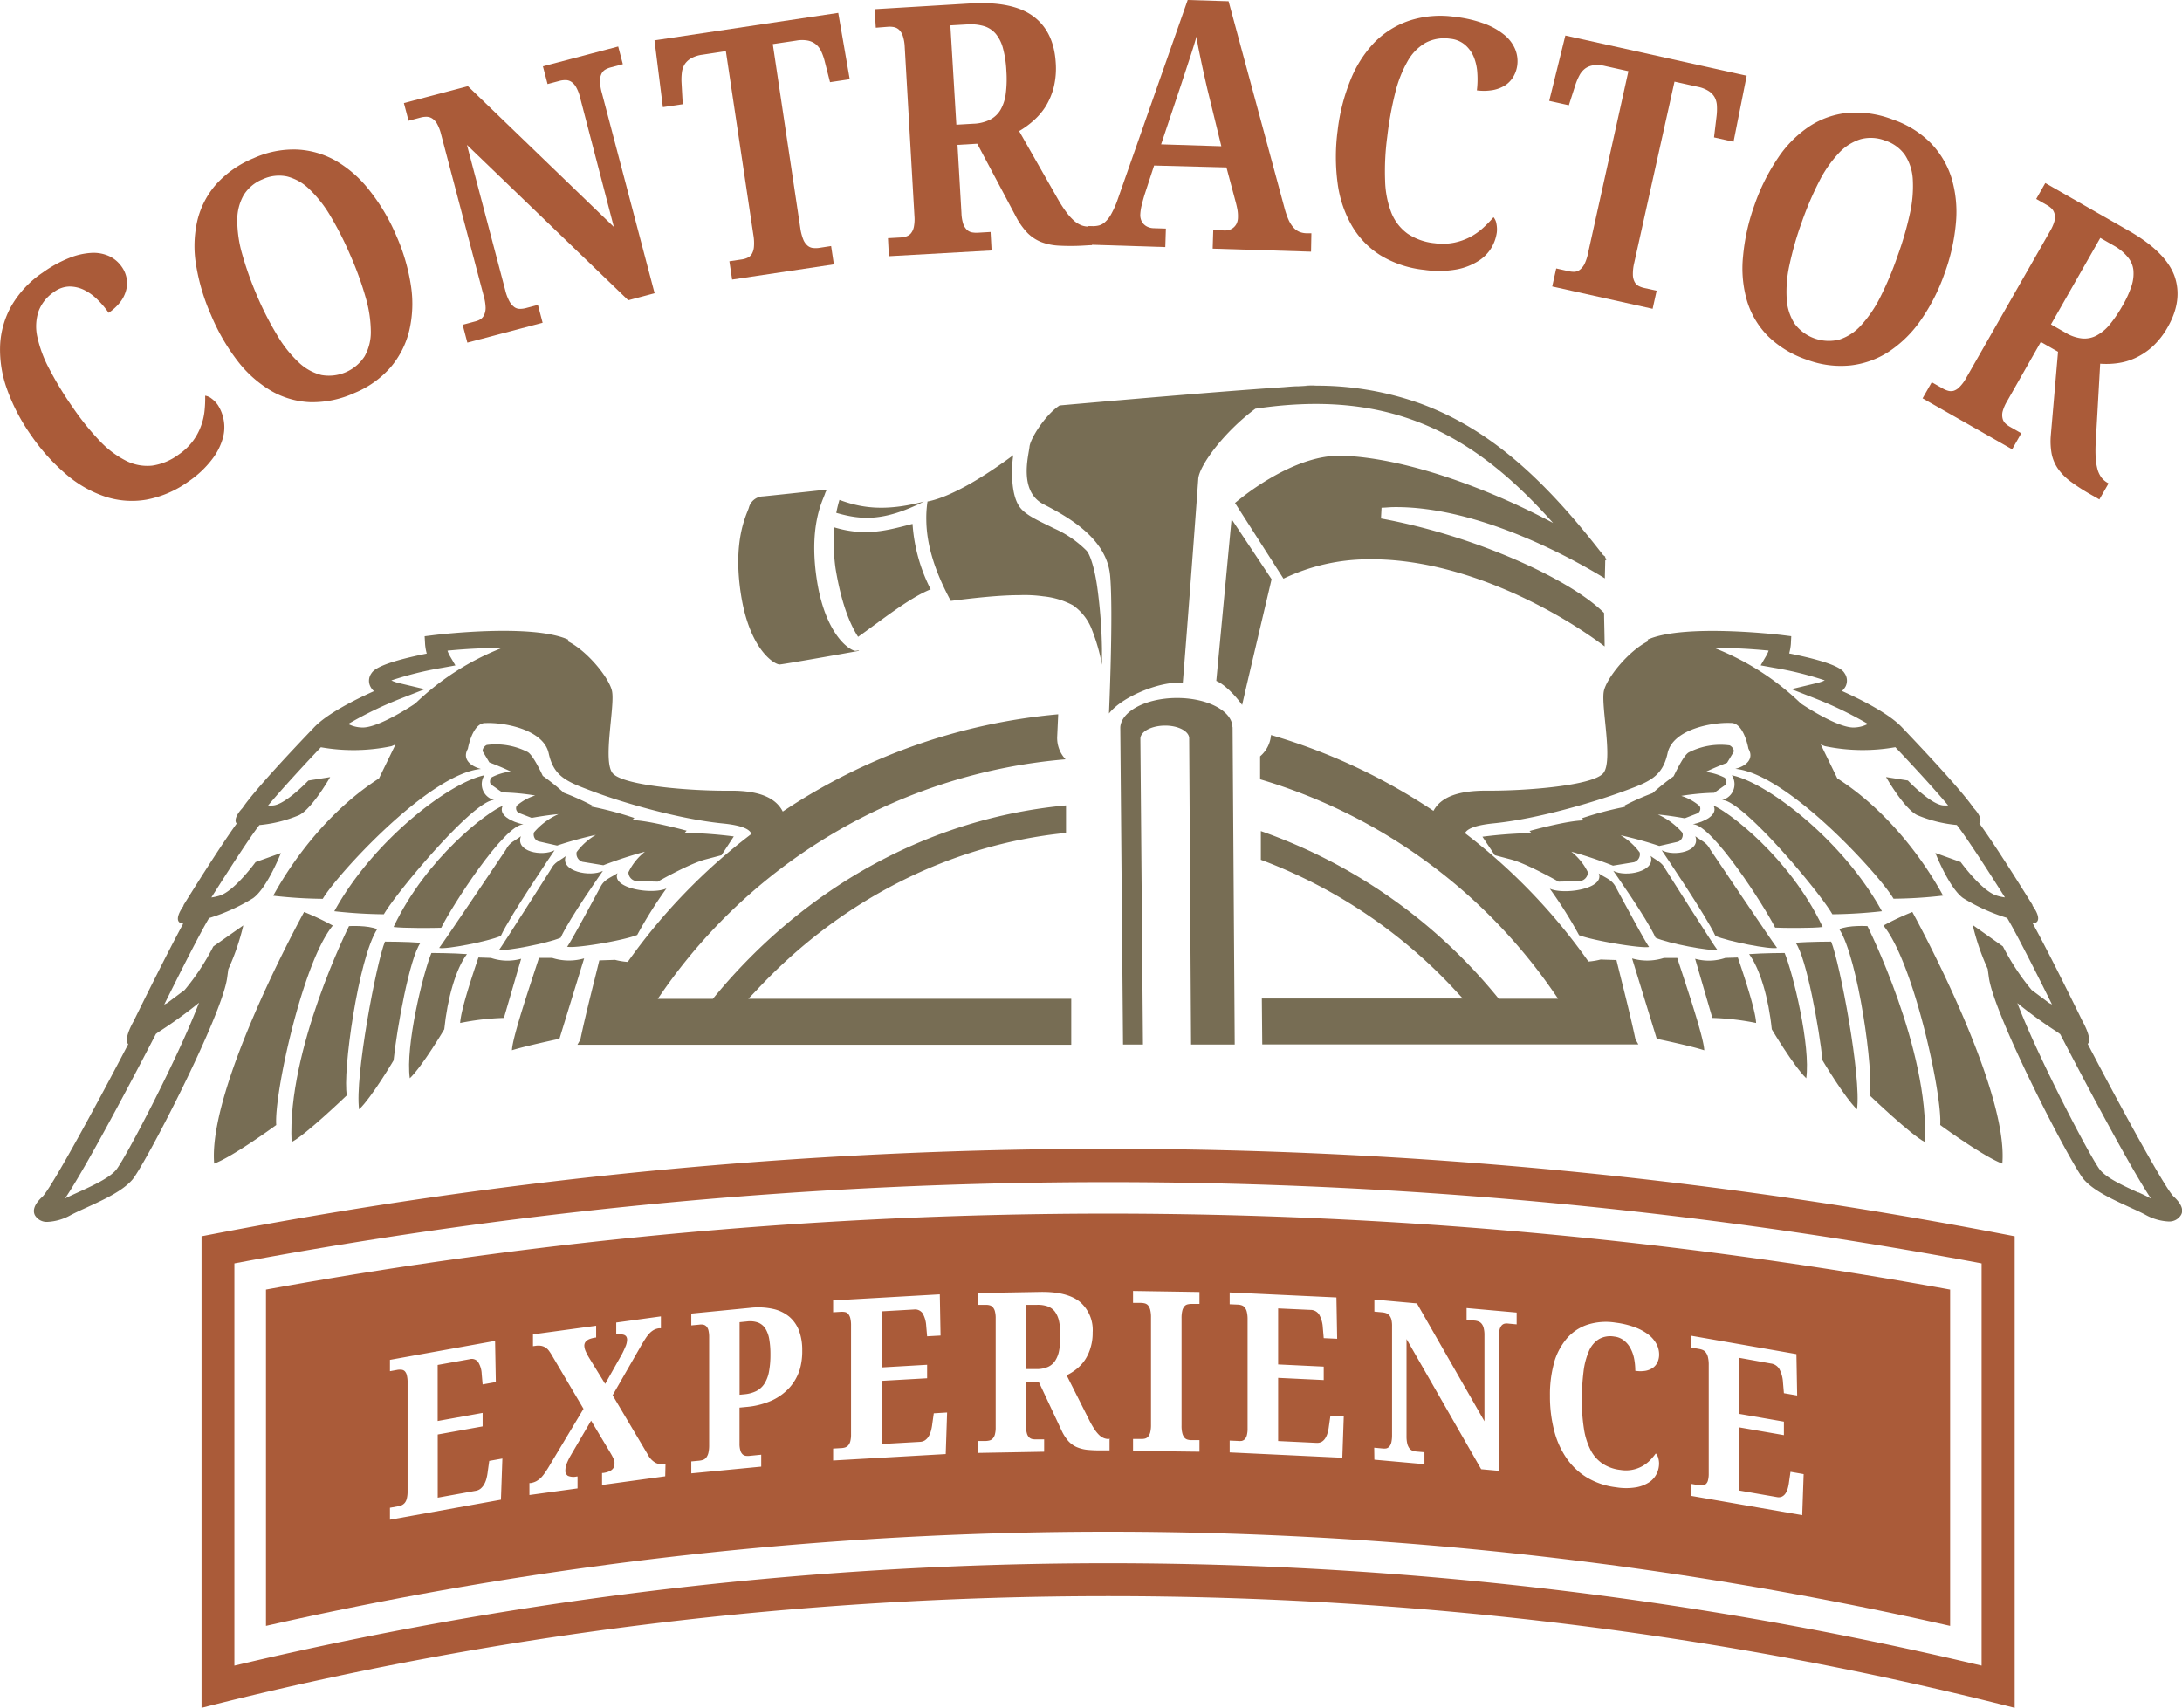
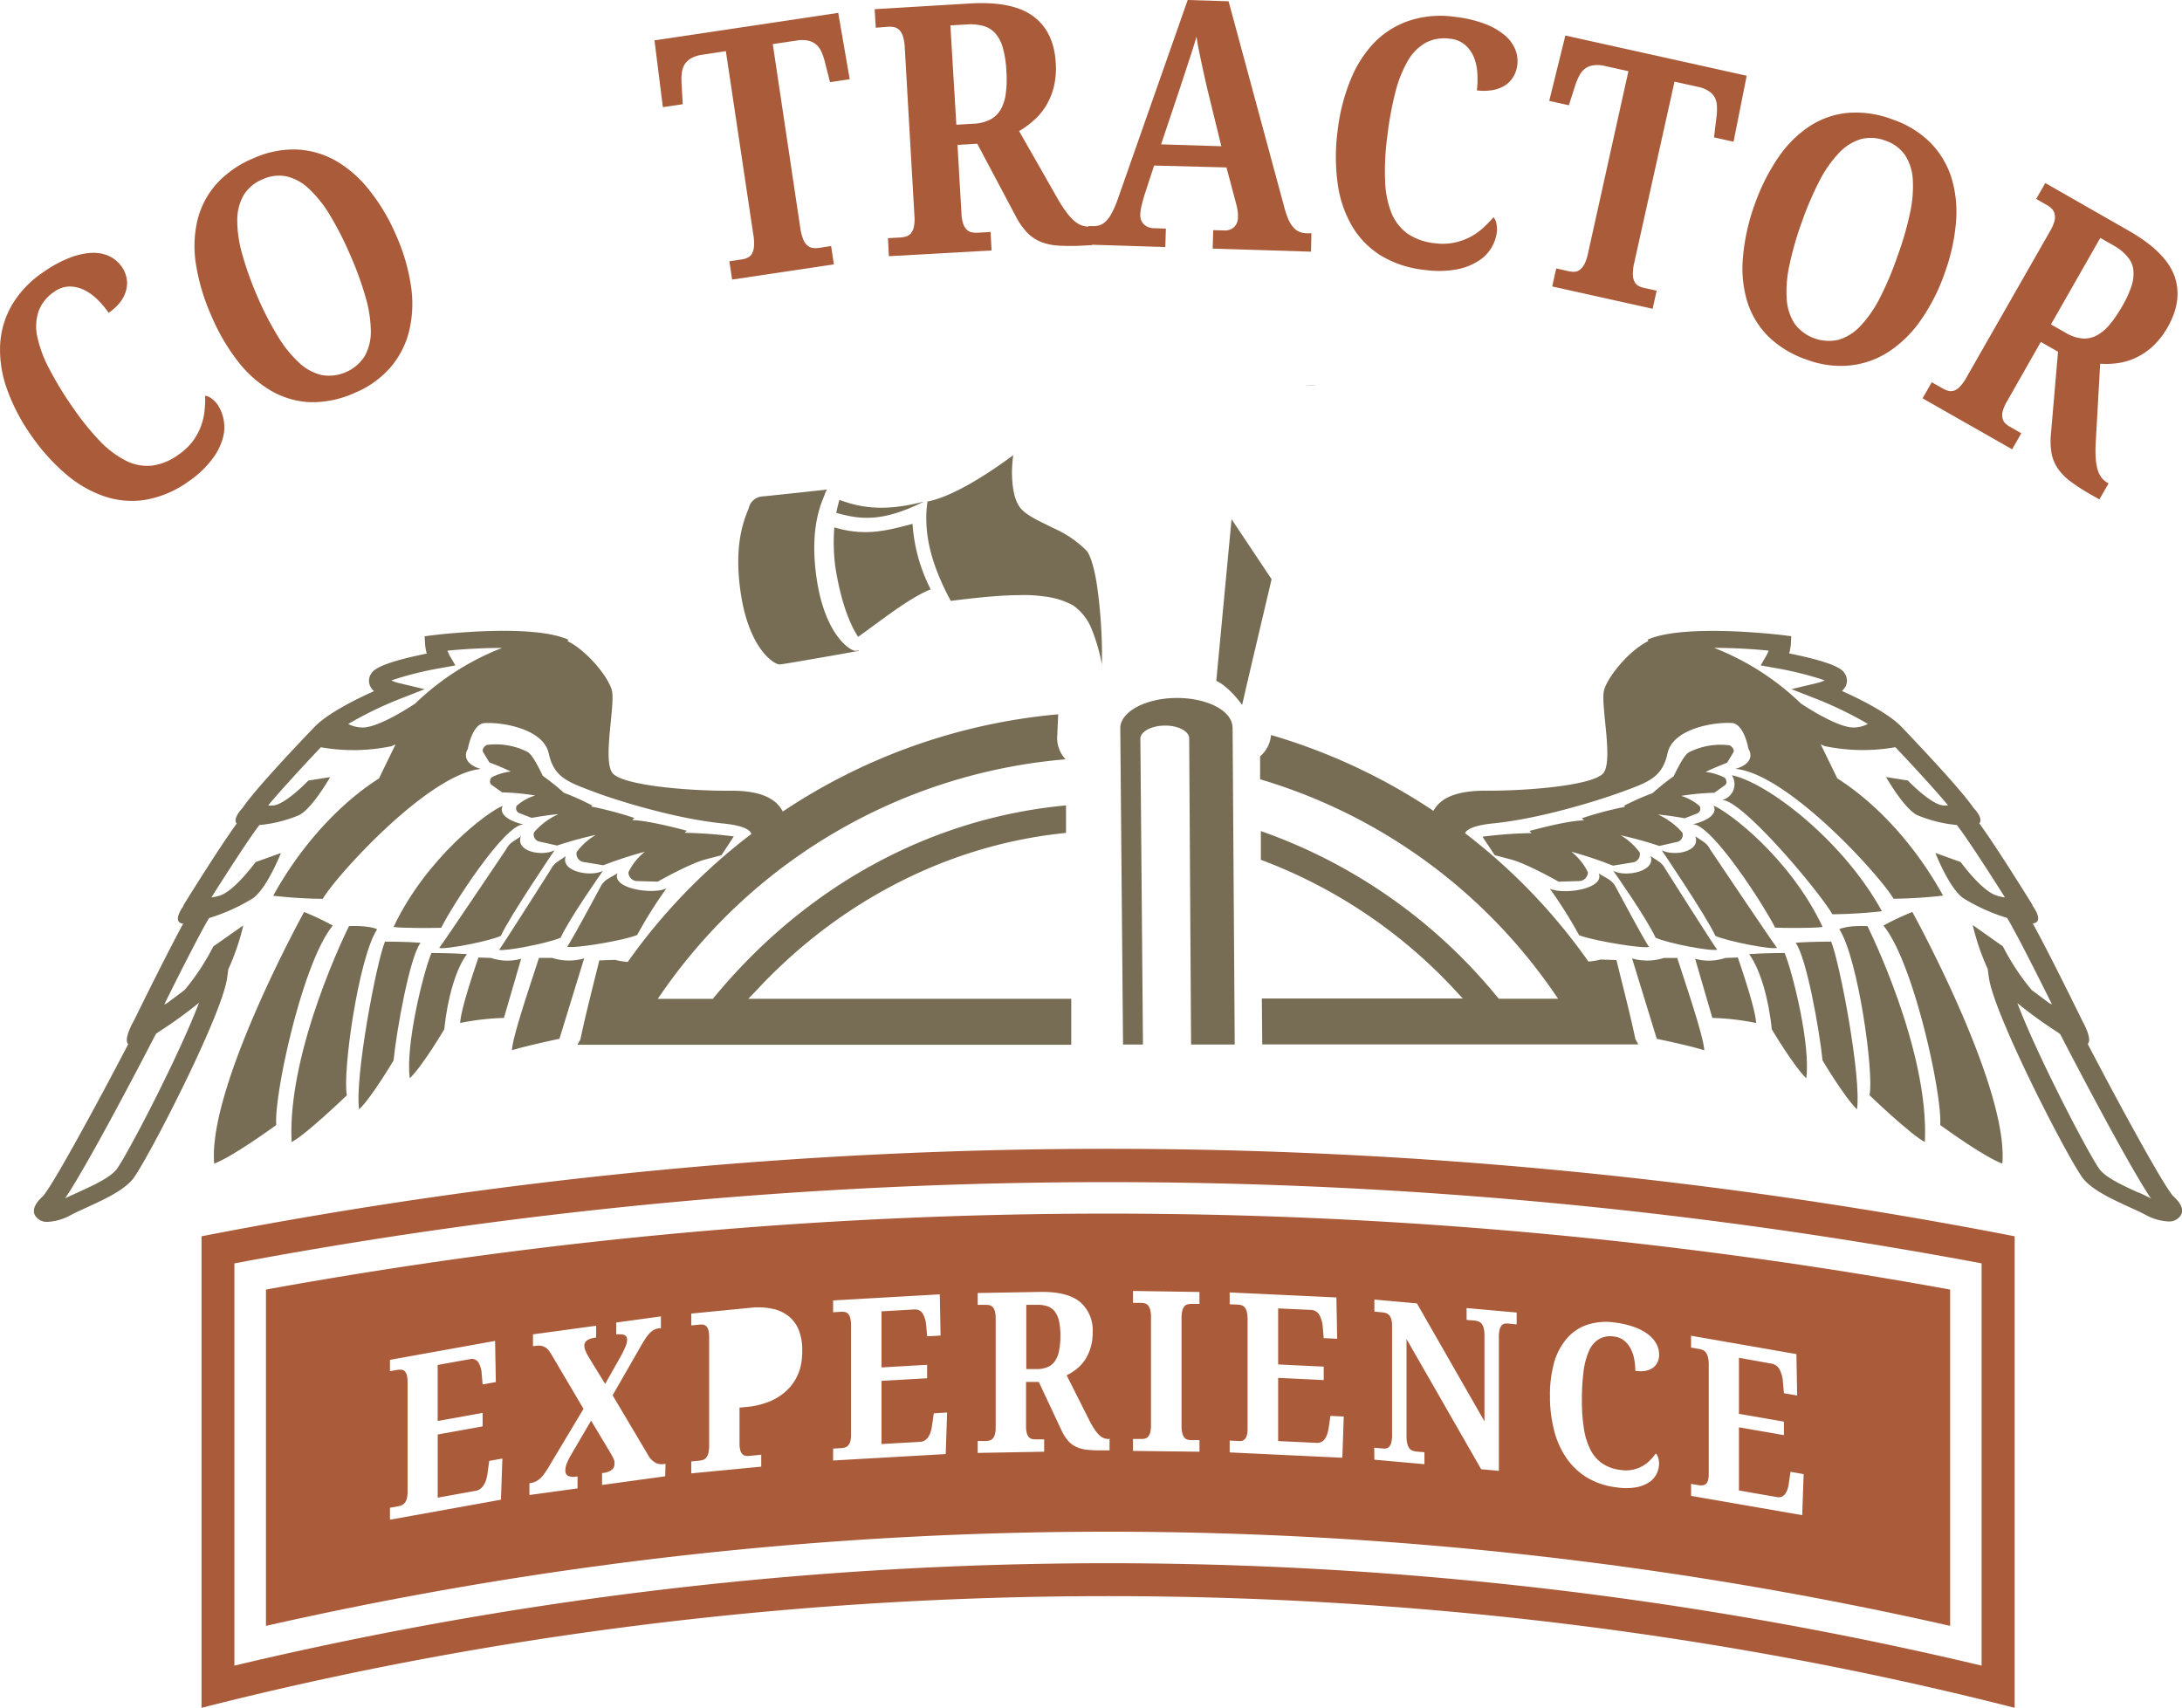
<svg xmlns="http://www.w3.org/2000/svg" id="Layer_1" data-name="Layer 1" viewBox="0 0 380 297.43">
  <defs>
    <style>.cls-1{fill:#aa5b39;}.cls-2{fill:#776d54;}</style>
  </defs>
  <title>ContractorExperience-logo</title>
  <path class="cls-1" d="M245.4,233.61a2.79,2.79,0,0,0-1.28-.93,5.17,5.17,0,0,0-1.9-.26l-1.81,0v11.19l1.88,0a4.77,4.77,0,0,0,1.94-.4,2.93,2.93,0,0,0,1.24-1.1,4.9,4.9,0,0,0,.67-1.8,13.3,13.3,0,0,0,.21-2.51,11.86,11.86,0,0,0-.23-2.51A4.49,4.49,0,0,0,245.4,233.61Z" transform="translate(-61.68 -5.17)" />
-   <path class="cls-1" d="M194.94,236.5a2.7,2.7,0,0,0-1.26-1,4.2,4.2,0,0,0-1.9-.19l-1.3.13v12.64l.81-.08a5.86,5.86,0,0,0,2.1-.56,3.69,3.69,0,0,0,1.41-1.28,5.9,5.9,0,0,0,.8-2.1,15.51,15.51,0,0,0,.25-3,14.91,14.91,0,0,0-.21-2.69A5.13,5.13,0,0,0,194.94,236.5Z" transform="translate(-61.68 -5.17)" />
  <path class="cls-1" d="M108,229.76v58.57a663.88,663.88,0,0,1,293.3,0V229.76A819.4,819.4,0,0,0,108,229.76Zm40.92,36.6-19.33,3.48v-2.08l1.38-.25a3.18,3.18,0,0,0,.66-.19,1.62,1.62,0,0,0,.54-.41,1.9,1.9,0,0,0,.36-.77,4.92,4.92,0,0,0,.13-1.26V246a5,5,0,0,0-.13-1.31,1.53,1.53,0,0,0-.35-.7.92.92,0,0,0-.53-.26,3.25,3.25,0,0,0-.68,0l-1.38.25V242l18.31-3.3.13,7.17-2.3.41-.16-1.82a4.27,4.27,0,0,0-.62-2.08,1.38,1.38,0,0,0-1.49-.49l-5.56,1v9.76l7.83-1.41v2.35L137.91,255v11l6.6-1.19a1.87,1.87,0,0,0,.86-.37,2.76,2.76,0,0,0,.61-.73,4.26,4.26,0,0,0,.41-1,8.68,8.68,0,0,0,.23-1.23l.26-1.88,2.29-.41Zm28.61-4.08-11,1.51v-2.08l.16,0c1.33-.19,2-.7,2-1.56a3,3,0,0,0,0-.43,1.8,1.8,0,0,0-.15-.47q-.12-.27-.33-.66c-.15-.26-.34-.59-.59-1l-3-5L161,258.77a10.7,10.7,0,0,0-.59,1.22,3.46,3.46,0,0,0-.27,1.28,1,1,0,0,0,.45.93,2.52,2.52,0,0,0,1.56.11h.11v2.08l-8.38,1.15v-2.08l.21,0a3.24,3.24,0,0,0,1-.33,4.11,4.11,0,0,0,.86-.66,8,8,0,0,0,.77-1c.25-.37.51-.78.77-1.24l5.81-9.7-5.48-9.28a9.25,9.25,0,0,0-.54-.83,2.3,2.3,0,0,0-.6-.57,2.38,2.38,0,0,0-.74-.29,3.14,3.14,0,0,0-1,0l-.44.06v-2.06l11-1.5v2.06h-.1a4.67,4.67,0,0,0-.94.22,1.84,1.84,0,0,0-.61.33,1.1,1.1,0,0,0-.32.41,1.2,1.2,0,0,0-.09.45,2.66,2.66,0,0,0,.25,1,10.66,10.66,0,0,0,.63,1.19l2.75,4.47L170,241c.2-.38.39-.8.59-1.27a3.18,3.18,0,0,0,.3-1.23,1,1,0,0,0-.14-.55.81.81,0,0,0-.4-.3,1.78,1.78,0,0,0-.59-.09,4.72,4.72,0,0,0-.73,0H169v-2.06l7.78-1.07v2.07l-.3,0a2.66,2.66,0,0,0-.88.26,3.24,3.24,0,0,0-.77.58,6.57,6.57,0,0,0-.77,1c-.26.39-.55.87-.88,1.45l-4.81,8.38,6.11,10.3a3.49,3.49,0,0,0,1.35,1.45,2.36,2.36,0,0,0,1.31.25l.44-.06Zm23.4-18.51a8.44,8.44,0,0,1-1.69,3,9.58,9.58,0,0,1-3.05,2.27,13.75,13.75,0,0,1-4.58,1.17l-1.14.11v6.25a4,4,0,0,0,.15,1.22,1.4,1.4,0,0,0,.39.67,1.07,1.07,0,0,0,.57.26,3,3,0,0,0,.67,0l2-.2v2.08l-12.18,1.17v-2.08l1.39-.13a3.35,3.35,0,0,0,.69-.15,1.24,1.24,0,0,0,.54-.41,2.21,2.21,0,0,0,.36-.8,5.86,5.86,0,0,0,.13-1.34V238.07a5,5,0,0,0-.13-1.24,1.51,1.51,0,0,0-.37-.68,1.07,1.07,0,0,0-.55-.28,2.11,2.11,0,0,0-.67,0l-1.39.13v-2.06l10.24-1a12.11,12.11,0,0,1,4,.19,6.67,6.67,0,0,1,2.84,1.37,6,6,0,0,1,1.69,2.44,9.66,9.66,0,0,1,.55,3.4A11.41,11.41,0,0,1,200.94,243.77Zm25.45,14.64-19.61,1.12v-2.08l1.4-.08a2.76,2.76,0,0,0,.67-.11,1.29,1.29,0,0,0,.55-.35,1.74,1.74,0,0,0,.37-.72,4.71,4.71,0,0,0,.13-1.24V236.07a5.26,5.26,0,0,0-.13-1.33,1.89,1.89,0,0,0-.36-.74,1,1,0,0,0-.54-.32,3,3,0,0,0-.69-.05l-1.4.08v-2.06l18.58-1.06.13,7.18-2.34.13-.16-1.84a4.87,4.87,0,0,0-.62-2.16,1.6,1.6,0,0,0-1.52-.67l-5.64.32v9.77l7.94-.46v2.35l-7.94.45v11l6.7-.38a1.72,1.72,0,0,0,.87-.27,2.27,2.27,0,0,0,.62-.65,4.11,4.11,0,0,0,.42-1,8.13,8.13,0,0,0,.23-1.21l.26-1.84,2.32-.14Zm129.8,5.19,1.39.24a2.54,2.54,0,0,0,.66,0,1,1,0,0,0,.54-.22,1.23,1.23,0,0,0,.36-.64,4.37,4.37,0,0,0,.13-1.21V242.93a5.63,5.63,0,0,0-.13-1.36,2.23,2.23,0,0,0-.35-.82,1.32,1.32,0,0,0-.53-.45,2.84,2.84,0,0,0-.68-.2l-1.39-.24V237.8L374.53,241l.13,7.21-2.31-.4-.16-1.87a5.6,5.6,0,0,0-.61-2.3,2,2,0,0,0-1.5-1l-5.56-1v9.76l7.83,1.36v2.35l-7.83-1.36v11l6.61,1.15a1.48,1.48,0,0,0,.85-.07,1.56,1.56,0,0,0,.61-.51,3,3,0,0,0,.42-.88,7.08,7.08,0,0,0,.23-1.15l.26-1.79,2.29.4-.25,7.15-19.35-3.36Zm-23.89-21a11.32,11.32,0,0,1,2.17-4.22,8.12,8.12,0,0,1,3.58-2.47,10.57,10.57,0,0,1,5-.39,15,15,0,0,1,3.34.8,9,9,0,0,1,2.36,1.27,5.19,5.19,0,0,1,1.41,1.63,3.85,3.85,0,0,1,.47,1.85,3.18,3.18,0,0,1-.26,1.3,2.46,2.46,0,0,1-.8,1,3.33,3.33,0,0,1-1.3.54,5.59,5.59,0,0,1-1.79,0,10.91,10.91,0,0,0-.18-2,6.4,6.4,0,0,0-.61-1.82,4.26,4.26,0,0,0-1.13-1.42,3.27,3.27,0,0,0-1.73-.72,4,4,0,0,0-2.66.43,4.46,4.46,0,0,0-1.75,2.06,12.67,12.67,0,0,0-.95,3.58,38.47,38.47,0,0,0-.29,5,30.58,30.58,0,0,0,.36,5,12,12,0,0,0,1.15,3.67,6.32,6.32,0,0,0,2.07,2.37,7.07,7.07,0,0,0,3.12,1.11,5.86,5.86,0,0,0,3.87-.68,6,6,0,0,0,1.3-1,10.27,10.27,0,0,0,1-1.19,1.78,1.78,0,0,1,.42.76,3.4,3.4,0,0,1,.15,1,4.15,4.15,0,0,1-.37,1.68,3.86,3.86,0,0,1-1.25,1.51,6.12,6.12,0,0,1-2.32.94,10.77,10.77,0,0,1-3.57,0,12.84,12.84,0,0,1-5.05-1.7,11.62,11.62,0,0,1-3.58-3.4,14.81,14.81,0,0,1-2.14-4.82,23.46,23.46,0,0,1-.72-6A20.54,20.54,0,0,1,332.3,242.62ZM301,257.3l1.4.13a2.46,2.46,0,0,0,.67,0,1,1,0,0,0,.54-.3,1.72,1.72,0,0,0,.37-.73,5.73,5.73,0,0,0,.13-1.32V236.22A4.76,4.76,0,0,0,304,235a2,2,0,0,0-.37-.75,1.37,1.37,0,0,0-.55-.38,2.79,2.79,0,0,0-.65-.14l-1.4-.13V231.5l7.41.67L320.2,252.7v-15a4.76,4.76,0,0,0-.14-1.26,1.88,1.88,0,0,0-.37-.75,1.27,1.27,0,0,0-.55-.38,2.37,2.37,0,0,0-.65-.15l-1.4-.12v-2.06l8.72.78v2.06l-1.4-.13a2.31,2.31,0,0,0-.65,0,1,1,0,0,0-.55.3,1.72,1.72,0,0,0-.37.73,5.26,5.26,0,0,0-.13,1.33v23.28l-3.08-.28-13-22.67v16.9a5.42,5.42,0,0,0,.14,1.35,2.24,2.24,0,0,0,.37.79,1.14,1.14,0,0,0,.55.4,2.88,2.88,0,0,0,.66.15l1.4.12v2.08l-8.72-.78Zm-25.17-1.24,1.41.06a2.91,2.91,0,0,0,.67,0,1.06,1.06,0,0,0,.54-.29,1.5,1.5,0,0,0,.37-.69,4.49,4.49,0,0,0,.13-1.22V235a5.34,5.34,0,0,0-.13-1.34,1.89,1.89,0,0,0-.36-.78,1.12,1.12,0,0,0-.54-.38,2.35,2.35,0,0,0-.68-.12l-1.41-.06v-2.06l18.59.87.13,7.2-2.34-.11-.16-1.86a5.2,5.2,0,0,0-.62-2.22,1.77,1.77,0,0,0-1.52-.84l-5.64-.26v9.76l7.94.38v2.34l-7.94-.38v11l6.7.32a1.7,1.7,0,0,0,.87-.18,1.86,1.86,0,0,0,.62-.6,3.12,3.12,0,0,0,.41-.92,6.65,6.65,0,0,0,.24-1.18l.26-1.82,2.33.11-.25,7.18-19.62-.93ZM259,255.78l1.41,0a2.52,2.52,0,0,0,.69-.07,1.1,1.1,0,0,0,.54-.35,1.94,1.94,0,0,0,.36-.75,5.34,5.34,0,0,0,.13-1.34V234.64a5.31,5.31,0,0,0-.13-1.33,2,2,0,0,0-.36-.77,1.12,1.12,0,0,0-.54-.36,2.94,2.94,0,0,0-.69-.1l-1.41,0V230l11.57.18v2.08l-1.4,0a3,3,0,0,0-.68.08,1,1,0,0,0-.55.35,1.87,1.87,0,0,0-.36.75,5.34,5.34,0,0,0-.13,1.34v18.64a5.29,5.29,0,0,0,.13,1.34,2,2,0,0,0,.36.77,1.06,1.06,0,0,0,.55.36,2.48,2.48,0,0,0,.68.09l1.4,0V258L259,257.86Zm-4.09-.1v2.08l-1.1,0a23.56,23.56,0,0,1-2.63-.08,6.55,6.55,0,0,1-2-.49,4.39,4.39,0,0,1-1.46-1.06,7.67,7.67,0,0,1-1.13-1.75l-4-8.53-2.22,0v7.7a4.16,4.16,0,0,0,.14,1.23,1.54,1.54,0,0,0,.37.7,1.13,1.13,0,0,0,.55.31,2.76,2.76,0,0,0,.65.06l1.44,0V258l-11.57.21v-2.08l1.41,0a3.29,3.29,0,0,0,.65-.09,1.12,1.12,0,0,0,.55-.33,1.64,1.64,0,0,0,.38-.71,4.52,4.52,0,0,0,.14-1.23v-19a4.63,4.63,0,0,0-.14-1.25,1.7,1.7,0,0,0-.38-.71,1.1,1.1,0,0,0-.55-.32,2.28,2.28,0,0,0-.65-.07l-1.41,0v-2.06l10.8-.19q4.76-.09,7,1.73a6.46,6.46,0,0,1,2.22,5.33,8.71,8.71,0,0,1-.4,2.76,7.69,7.69,0,0,1-1,2.11,7.17,7.17,0,0,1-1.46,1.54,8.9,8.9,0,0,1-1.67,1.05l4,7.94a14.41,14.41,0,0,0,.83,1.43,5.91,5.91,0,0,0,.8,1,2.48,2.48,0,0,0,.83.56,2.25,2.25,0,0,0,.9.17Z" transform="translate(-61.68 -5.17)" />
  <path class="cls-1" d="M96.78,220.48V302.6c101.8-25.93,214-25.93,315.76,0V220.48A825.8,825.8,0,0,0,96.78,220.48Zm310,74.77-3.37-.79a657.95,657.95,0,0,0-297.54,0l-3.37.79V225.2l2.24-.42a825.05,825.05,0,0,1,299.81,0l2.23.42Z" transform="translate(-61.68 -5.17)" />
  <path class="cls-1" d="M92.81,84.32a10.15,10.15,0,0,0,3.89-5,10.78,10.78,0,0,0,.61-2.69,20.41,20.41,0,0,0,.1-2.55,2.45,2.45,0,0,1,1.15.53,4.81,4.81,0,0,1,1.06,1.1,7.09,7.09,0,0,1,1,2.53,7,7,0,0,1-.13,3.23,10.87,10.87,0,0,1-1.86,3.67A17.5,17.5,0,0,1,94.54,89a18.22,18.22,0,0,1-7.38,3.19A14.92,14.92,0,0,1,80,91.66a20.25,20.25,0,0,1-6.76-3.85A34.74,34.74,0,0,1,67.11,81a33.41,33.41,0,0,1-4.19-8,20.19,20.19,0,0,1-1.22-7.67,15.38,15.38,0,0,1,2-6.94,17.66,17.66,0,0,1,5.45-5.77,21.44,21.44,0,0,1,4.58-2.52,12.12,12.12,0,0,1,3.88-.89,6.62,6.62,0,0,1,3.09.57,5.5,5.5,0,0,1,2.18,1.85,5,5,0,0,1,.84,1.95,4.54,4.54,0,0,1-.06,2.07,5.76,5.76,0,0,1-1,2.08,8.93,8.93,0,0,1-2.06,1.92,15.75,15.75,0,0,0-1.94-2.3,9,9,0,0,0-2.32-1.68,5.83,5.83,0,0,0-2.57-.6,4.64,4.64,0,0,0-2.66.93,7,7,0,0,0-2.71,3.37,8.37,8.37,0,0,0-.22,4.46,21.48,21.48,0,0,0,2.07,5.56A58.4,58.4,0,0,0,74.27,76a46.07,46.07,0,0,0,4.82,6,16.64,16.64,0,0,0,4.59,3.44,8.17,8.17,0,0,0,4.51.82A10.14,10.14,0,0,0,92.81,84.32Z" transform="translate(-61.68 -5.17)" />
  <path class="cls-1" d="M130.7,46.23a34,34,0,0,1,2.56,8.8,20.52,20.52,0,0,1-.33,7.8,15.42,15.42,0,0,1-3.25,6.33,16.75,16.75,0,0,1-6.25,4.44,17.67,17.67,0,0,1-7.73,1.61,14.77,14.77,0,0,1-6.84-2,20.45,20.45,0,0,1-5.79-5.16,35.46,35.46,0,0,1-4.63-8,35.49,35.49,0,0,1-2.62-8.79,19.74,19.74,0,0,1,.24-7.71,14.79,14.79,0,0,1,3.27-6.29,17.88,17.88,0,0,1,6.5-4.53,16.91,16.91,0,0,1,7.48-1.52,15.11,15.11,0,0,1,6.82,1.94A20.46,20.46,0,0,1,126,38.3,33.74,33.74,0,0,1,130.7,46.23ZM106.46,56.72A55.21,55.21,0,0,0,110,63.63a21,21,0,0,0,3.7,4.65,8.79,8.79,0,0,0,3.95,2.2,7.41,7.41,0,0,0,7.53-3.26,8.65,8.65,0,0,0,1.08-4.37,21.76,21.76,0,0,0-.9-5.87,56.4,56.4,0,0,0-2.64-7.29,57.4,57.4,0,0,0-3.5-6.91,21.39,21.39,0,0,0-3.67-4.67,8.57,8.57,0,0,0-3.9-2.21,6.78,6.78,0,0,0-4.24.5,6.9,6.9,0,0,0-3.3,2.76A8.77,8.77,0,0,0,103,43.54a21.37,21.37,0,0,0,.86,5.89A58.32,58.32,0,0,0,106.46,56.72Z" transform="translate(-61.68 -5.17)" />
-   <path class="cls-1" d="M171.09,57.46,143,30.41l6.67,25.3a7.85,7.85,0,0,0,.73,1.94,3.11,3.11,0,0,0,.85,1,1.64,1.64,0,0,0,1,.31,4,4,0,0,0,1-.13l2.11-.56.82,3.11-13.11,3.46-.82-3.11,2.1-.56a3.52,3.52,0,0,0,1-.39A1.8,1.8,0,0,0,146,60a2.88,2.88,0,0,0,.25-1.28,8.39,8.39,0,0,0-.33-2l-7.43-28.18a7.29,7.29,0,0,0-.7-1.82,2.64,2.64,0,0,0-.85-.92,1.85,1.85,0,0,0-1-.29,3.94,3.94,0,0,0-1,.13l-2.11.56-.81-3.08,11.15-2.94,25.41,24.51L162.7,22.14a6.83,6.83,0,0,0-.7-1.81,2.68,2.68,0,0,0-.85-.93,1.84,1.84,0,0,0-1-.28,3.94,3.94,0,0,0-1,.13l-2.11.56-.81-3.09,13.11-3.45.81,3.08-2.11.56a3.71,3.71,0,0,0-.94.38,1.71,1.71,0,0,0-.68.75,2.81,2.81,0,0,0-.25,1.28,8.39,8.39,0,0,0,.33,2.05l9.18,34.87Z" transform="translate(-61.68 -5.17)" />
  <path class="cls-1" d="M201.05,44.85a8.54,8.54,0,0,0,.51,2,2.7,2.7,0,0,0,.74,1.08,1.72,1.72,0,0,0,.92.42,4.13,4.13,0,0,0,1.05,0l2.15-.33.48,3.19-17.72,2.65-.48-3.19,2.16-.32a3.54,3.54,0,0,0,1-.29,1.69,1.69,0,0,0,.75-.66,3,3,0,0,0,.37-1.25,8.13,8.13,0,0,0-.1-2.07l-4.79-32L184,14.7a5.54,5.54,0,0,0-1.89.59,3.32,3.32,0,0,0-1.14,1,3.51,3.51,0,0,0-.53,1.43,9.87,9.87,0,0,0-.07,1.84l.21,3.76-3.46.51-1.46-11.63,32-4.79,2,11.56-3.43.51-.93-3.65a9.68,9.68,0,0,0-.61-1.73,3.5,3.5,0,0,0-.93-1.22,3.24,3.24,0,0,0-1.39-.64,5.4,5.4,0,0,0-2,0l-4.11.61Z" transform="translate(-61.68 -5.17)" />
  <path class="cls-1" d="M216.32,46.65l2.17-.12a4.1,4.1,0,0,0,1-.18,1.82,1.82,0,0,0,.82-.53,2.64,2.64,0,0,0,.52-1.13,6.92,6.92,0,0,0,.1-1.91l-1.69-29.42a7.12,7.12,0,0,0-.33-1.92,2.67,2.67,0,0,0-.64-1.07,1.89,1.89,0,0,0-.88-.47,3.84,3.84,0,0,0-1-.07L214.2,10,214,6.77l16.7-1q7.34-.42,10.93,2.24t3.91,8.11a13.83,13.83,0,0,1-.36,4.28,12.06,12.06,0,0,1-1.42,3.34,11.4,11.4,0,0,1-2.13,2.47A15.09,15.09,0,0,1,239.16,28L246,40a21.18,21.18,0,0,0,1.41,2.15,9.33,9.33,0,0,0,1.33,1.47,4.29,4.29,0,0,0,1.33.81,3.71,3.71,0,0,0,1.41.2l.2,0,.18,3.22-1.69.1a37.31,37.31,0,0,1-4.08,0,10.07,10.07,0,0,1-3.08-.63,7.1,7.1,0,0,1-2.35-1.54,12,12,0,0,1-1.92-2.64L231.87,30.2l-3.44.2.69,11.91a6.83,6.83,0,0,0,.32,1.89,2.62,2.62,0,0,0,.64,1,1.75,1.75,0,0,0,.88.44,4.31,4.31,0,0,0,1,.06l2.23-.13.18,3.22-17.89,1Zm11.91-19.76,2.91-.17a7.07,7.07,0,0,0,3-.73,4.54,4.54,0,0,0,1.83-1.78,7.61,7.61,0,0,0,.88-2.83,20.3,20.3,0,0,0,.09-3.89,18.23,18.23,0,0,0-.58-3.87,6.62,6.62,0,0,0-1.26-2.55A4.32,4.32,0,0,0,233,9.71a8.47,8.47,0,0,0-3-.28l-2.81.16Z" transform="translate(-61.68 -5.17)" />
  <path class="cls-1" d="M262.67,34,261,39.11c-.15.49-.31,1.06-.47,1.71a8.26,8.26,0,0,0-.27,1.72,2.42,2.42,0,0,0,.17,1,2,2,0,0,0,.51.74,2.12,2.12,0,0,0,.73.45,2.6,2.6,0,0,0,.87.18l2.18.07-.1,3.22-13.5-.43.1-3.22.63,0a4.21,4.21,0,0,0,1.26-.13,2.58,2.58,0,0,0,1.08-.64,5.13,5.13,0,0,0,1-1.31,16.14,16.14,0,0,0,1-2.18L268.52,5.17l7.12.22,9.72,35.94a14.1,14.1,0,0,0,.73,2.13,5.23,5.23,0,0,0,.87,1.36,3,3,0,0,0,1,.72,3.54,3.54,0,0,0,1.16.25l.94,0L290,49l-17.13-.53.1-3.22,2,.06a2.47,2.47,0,0,0,.79-.11,2,2,0,0,0,.73-.39,2.17,2.17,0,0,0,.55-.7,2.59,2.59,0,0,0,.23-1.06,6.6,6.6,0,0,0-.1-1.42c-.09-.46-.18-.85-.27-1.19l-1.63-6.11Zm9.27-13.32c-.16-.7-.33-1.43-.5-2.19s-.34-1.54-.51-2.34-.33-1.58-.49-2.36-.28-1.53-.39-2.24c-.17.6-.37,1.27-.6,2s-.46,1.46-.72,2.22L268,18l-.72,2.19-3.39,10.12,10.49.33Z" transform="translate(-61.68 -5.17)" />
  <path class="cls-1" d="M311.55,47.53a10.12,10.12,0,0,0,3.42-.11,10.62,10.62,0,0,0,2.79-1,10.87,10.87,0,0,0,2.25-1.6A21.47,21.47,0,0,0,321.78,43a2.36,2.36,0,0,1,.51,1.16,4.84,4.84,0,0,1,.06,1.52,7.25,7.25,0,0,1-.9,2.58,6.94,6.94,0,0,1-2.26,2.33,10.79,10.79,0,0,1-3.83,1.5,17.62,17.62,0,0,1-5.63.08,18.31,18.31,0,0,1-7.63-2.53,15,15,0,0,1-5-5.17,20,20,0,0,1-2.47-7.38,34.6,34.6,0,0,1,0-9.16,33.53,33.53,0,0,1,2.22-8.77A20.53,20.53,0,0,1,301,12.6a15.42,15.42,0,0,1,6.11-3.83,17.5,17.5,0,0,1,7.91-.67,21.83,21.83,0,0,1,5.1,1.17,11.87,11.87,0,0,1,3.48,1.93,6.49,6.49,0,0,1,1.92,2.47,5.5,5.5,0,0,1,.4,2.83,5.19,5.19,0,0,1-.67,2A4.68,4.68,0,0,1,323.86,20a6.14,6.14,0,0,1-2.16.85,9.36,9.36,0,0,1-2.82.06,15.93,15.93,0,0,0,.08-3,8.74,8.74,0,0,0-.61-2.8A5.66,5.66,0,0,0,316.84,13a4.64,4.64,0,0,0-2.6-1.08,7,7,0,0,0-4.28.7,8.42,8.42,0,0,0-3.13,3.19,21.38,21.38,0,0,0-2.17,5.52A59.81,59.81,0,0,0,303.27,29a44.66,44.66,0,0,0-.37,7.65A16.62,16.62,0,0,0,304,42.25a8.29,8.29,0,0,0,2.82,3.62A10.25,10.25,0,0,0,311.55,47.53Z" transform="translate(-61.68 -5.17)" />
  <path class="cls-1" d="M346.29,50.92a8.26,8.26,0,0,0-.24,2.06,2.84,2.84,0,0,0,.3,1.28,1.76,1.76,0,0,0,.71.72,4,4,0,0,0,1,.35l2.13.47-.7,3.15L332,55.06l.7-3.14,2.12.47a4.14,4.14,0,0,0,1.07.11,1.69,1.69,0,0,0,.94-.36,3.07,3.07,0,0,0,.8-1,8.26,8.26,0,0,0,.64-2l7-31.57-4.06-.9a5.52,5.52,0,0,0-2-.13,3.24,3.24,0,0,0-1.43.54,3.54,3.54,0,0,0-1,1.15,10.71,10.71,0,0,0-.73,1.69l-1.15,3.58-3.42-.76,2.81-11.38,31.58,7-2.29,11.5-3.4-.76.45-3.74a10.47,10.47,0,0,0,.05-1.83,3.41,3.41,0,0,0-.42-1.47A3.2,3.2,0,0,0,359.2,21a5.52,5.52,0,0,0-1.84-.71l-4.06-.9Z" transform="translate(-61.68 -5.17)" />
  <path class="cls-1" d="M400.34,52.76a33.45,33.45,0,0,1-4.15,8.17,20.62,20.62,0,0,1-5.56,5.48,15.38,15.38,0,0,1-6.7,2.4,16.84,16.84,0,0,1-7.59-1,17.68,17.68,0,0,1-6.76-4.1,14.83,14.83,0,0,1-3.64-6.1,20.26,20.26,0,0,1-.71-7.74,35.92,35.92,0,0,1,2-9,35.16,35.16,0,0,1,4.1-8.21,19.8,19.8,0,0,1,5.44-5.47,14.7,14.7,0,0,1,6.68-2.36A17.86,17.86,0,0,1,391.34,26a17,17,0,0,1,6.5,4A15.32,15.32,0,0,1,401.49,36a20.57,20.57,0,0,1,.84,7.73A34.11,34.11,0,0,1,400.34,52.76Zm-24.88-8.89a55.87,55.87,0,0,0-2.14,7.45,21.17,21.17,0,0,0-.48,5.92,8.87,8.87,0,0,0,1.38,4.31A7.44,7.44,0,0,0,382,64.31a8.72,8.72,0,0,0,3.77-2.46,21.44,21.44,0,0,0,3.35-4.9,55.92,55.92,0,0,0,3-7.13,56.24,56.24,0,0,0,2.17-7.44,21.69,21.69,0,0,0,.51-5.92,8.7,8.7,0,0,0-1.35-4.27A6.72,6.72,0,0,0,390,29.66a6.93,6.93,0,0,0-4.31-.24,8.72,8.72,0,0,0-3.8,2.44,21,21,0,0,0-3.39,4.89A56.44,56.44,0,0,0,375.46,43.87Z" transform="translate(-61.68 -5.17)" />
  <path class="cls-1" d="M398.1,71.74,400,72.82a4,4,0,0,0,.94.4,1.81,1.81,0,0,0,1,0,2.47,2.47,0,0,0,1-.66A6.82,6.82,0,0,0,404.09,71L418.7,45.43a7.29,7.29,0,0,0,.78-1.79,2.69,2.69,0,0,0,0-1.25,2,2,0,0,0-.48-.87,3.93,3.93,0,0,0-.82-.62l-1.89-1.08,1.58-2.77,14.53,8.3q6.38,3.65,7.95,7.83c1,2.8.65,5.77-1.15,8.94a13.75,13.75,0,0,1-2.64,3.39,11.86,11.86,0,0,1-3,2,10.81,10.81,0,0,1-3.13.91,14.12,14.12,0,0,1-3,.09l-.78,13.84a21.94,21.94,0,0,0,0,2.57,10.17,10.17,0,0,0,.32,2,4.44,4.44,0,0,0,.67,1.4,3.63,3.63,0,0,0,1.08.94l.17.1-1.6,2.79-1.47-.84a33.94,33.94,0,0,1-3.43-2.2,10,10,0,0,1-2.24-2.21A7,7,0,0,1,419,84.3a12,12,0,0,1-.17-3.26l1.26-14.61-3-1.71L411.2,75.08a7,7,0,0,0-.76,1.76,2.59,2.59,0,0,0,0,1.23,1.77,1.77,0,0,0,.49.85,3.92,3.92,0,0,0,.83.6l1.93,1.11-1.59,2.79L396.5,74.54Zm20.76-10.07,2.53,1.44a6.94,6.94,0,0,0,2.89,1,4.47,4.47,0,0,0,2.49-.49,7.64,7.64,0,0,0,2.29-1.89,22.67,22.67,0,0,0,2.2-3.22A18.11,18.11,0,0,0,432.88,55a6.87,6.87,0,0,0,.33-2.82,4.2,4.2,0,0,0-1-2.26A8.37,8.37,0,0,0,429.9,48l-2.45-1.4Z" transform="translate(-61.68 -5.17)" />
  <path class="cls-2" d="M204,106.57c-1.55-9.49.85-14,1.33-15.34a2.71,2.71,0,0,1,.39-.8c-3.44.38-10.36,1.12-11.18,1.19a2.62,2.62,0,0,0-2.45,2c-.47,1.37-2.87,5.85-1.33,15.34s5.88,12,6.73,11.93,11.17-1.89,13.68-2.35l.14-.11-.6.09C209.91,118.61,205.57,116.07,204,106.57Z" transform="translate(-61.68 -5.17)" />
  <path class="cls-2" d="M289,72.35a10.86,10.86,0,0,1,1.88-.07Z" transform="translate(-61.68 -5.17)" />
  <path class="cls-2" d="M211.12,116.08c3.63-2.55,8.88-6.79,12.64-8.27a29.33,29.33,0,0,1-3.16-11.4c-4.32,1.11-8.11,2.25-13.62.61a32.88,32.88,0,0,0,.21,7.13C207.91,108.53,209.12,113,211.12,116.08Z" transform="translate(-61.68 -5.17)" />
  <path class="cls-2" d="M276.16,95.59l-2.66,28.16c2.06.91,4.17,3.71,4.5,4.19,0-.16,5.13-21.89,5.13-21.89Z" transform="translate(-61.68 -5.17)" />
-   <path class="cls-2" d="M267.66,124.16c.79-9.64,2.44-31.78,2.7-35.57.15-2.34,4.51-8.21,9.94-12.24,10.93-1.64,19.82-.79,27.51,2,9.34,3.38,17,9.65,24.34,17.9-9.82-5.29-24.73-11.24-36.58-11.71h-.87c-6.72.09-13.87,5-16.94,7.42-.41.32-.75.59-1,.81l8.44,13.18a34.36,34.36,0,0,1,14.68-3.37c16.5-.26,33.26,9.11,41.25,15.17,0-1.69-.08-4.12-.1-5.83-5.73-5.76-22.18-13.39-38.85-16.45l.1-1.88c.66,0,1.32-.09,2-.1,15.11-.23,32,9.41,36.89,12.41,0-.91.06-2.07.06-3.11l.24-.18-.24-.33a.45.45,0,0,0,0-.11.13.13,0,0,0,0-.06c-.13-.09-.25-.2-.38-.3-9.39-12.11-19.06-21.76-32-26.43a53.52,53.52,0,0,0-20-3l.13,0-1.1.06c-.88,0-1.78.09-2.67.16-12.79.84-39,3.18-39,3.18-2.49,1.63-5.11,5.78-5.24,7.2S239,90.72,243.43,93s11,6,11.58,12.43-.2,24-.2,24C257.28,126.25,264.5,123.59,267.66,124.16Z" transform="translate(-61.68 -5.17)" />
  <path class="cls-2" d="M222.59,92.52c-7.06,1.86-11.21,1-14.72-.29a22.18,22.18,0,0,0-.55,2.26C211.57,95.7,215.44,96.1,222.59,92.52Z" transform="translate(-61.68 -5.17)" />
  <path class="cls-2" d="M252.78,107.51c-.43-3.14-1.2-5.7-1.89-6.45a18.67,18.67,0,0,0-5.73-3.9c-2.22-1.13-4.34-2-5.56-3.28s-1.6-3.57-1.68-6a21.93,21.93,0,0,1,.22-3.44c-5.16,3.84-10.94,7.32-14.93,8.07a18.93,18.93,0,0,0-.21,3.31c.06,4.11,1.38,8.67,4.26,14,3.48-.43,8.21-1,12-1a23.28,23.28,0,0,1,4.12.21,13.82,13.82,0,0,1,5.13,1.54,9.09,9.09,0,0,1,3.31,4.22,32.31,32.31,0,0,1,1.77,6.16c0-.91,0-1.85,0-2.81A89,89,0,0,0,252.78,107.51Z" transform="translate(-61.68 -5.17)" />
-   <path class="cls-2" d="M289.72,70.38a10,10,0,0,1,1.89-.06Z" transform="translate(-61.68 -5.17)" />
  <path class="cls-2" d="M276.31,131.83a0,0,0,0,1,0,0v-.22h0c-.26-2.77-4.56-4.93-9.82-4.88s-9.5,2.31-9.71,5.08h0V132h0s0,0,0,0l.48,55.08h3.47l-.45-53.23h0v-.1h0c.09-1.21,1.94-2.18,4.22-2.21s4.16.91,4.28,2.12h0v.1h0l.33,53.32h7.6l-.37-55.29Z" transform="translate(-61.68 -5.17)" />
  <path class="cls-2" d="M193.33,177.74c14.62-15.76,33.77-25.51,54-27.51v-4.79c-23.54,2.18-45.27,14-61.26,33.39l-.25.3h-9.59l.9-1.3a95.18,95.18,0,0,1,70.12-40.42,5.44,5.44,0,0,1-1.46-3.93l.18-3.91A102.76,102.76,0,0,0,198,146.51c-1.26-2.48-4.27-3.68-9.23-3.63-7.21.06-18.68-.93-20.41-3.06s.4-11.47-.08-14.2c-.38-2.2-4.22-7.05-7.77-8.8l.17-.23c-6.3-2.87-22.66-.9-23.36-.82l-1.69.21.08,1.39A8.56,8.56,0,0,0,136,119c-8.58,1.72-9.35,3-9.66,3.47a2.2,2.2,0,0,0-.16,2.26,2.62,2.62,0,0,0,.63.81c-3.26,1.46-8.22,3.93-10.49,6.37-4,4.18-10.35,10.94-12.42,14-1,1.06-1.49,2.15-1,2.69-3.13,4.32-8.57,13.09-9.31,14.29l.08,0c-1.11,1.54-1.51,3-.15,3.13h.07c-2.84,5.21-7.48,14.65-8.64,17-1,1.79-1.52,3.43-.94,4-5.09,9.78-13.39,25.09-14.93,26.55-1.33,1.22-1.77,2.31-1.33,3.22a2.39,2.39,0,0,0,2.2,1.18,9.2,9.2,0,0,0,4.08-1.2c.84-.44,1.81-.88,2.82-1.34,2.87-1.32,6.13-2.8,7.87-4.8,2.13-2.46,15.61-28.44,16.52-35.18l.2-1.47a40.9,40.9,0,0,0,2.61-7.64L98.83,170a40.45,40.45,0,0,1-5,7.59l-3.05,2.28c-.17.09-.34.18-.5.25,2.9-5.86,6.35-12.65,7.81-15.06a32.82,32.82,0,0,0,7.67-3.47c2.46-1.78,4.84-7.86,4.84-7.86l-4.41,1.58s-3.68,5.06-6.26,5.84a8.52,8.52,0,0,1-1.44.32c3-4.73,6.75-10.56,8.37-12.61a23.35,23.35,0,0,0,6.94-1.74c2.31-1.21,5.38-6.61,5.38-6.61l-3.8.6s-3.92,4.13-6.12,4.34a6.83,6.83,0,0,1-.89,0c2-2.39,5.56-6.31,9.19-10.14a32.47,32.47,0,0,0,12.27-.18,5.83,5.83,0,0,0,.74-.33l-2.89,5.94h0c-7.73,4.95-14.21,12.76-18.42,20.43a82.56,82.56,0,0,0,8.63.54c2.21-3.86,18.37-21.77,27.55-22.62-2-.53-3.26-1.83-2.28-3.51,0,0,.78-4.58,3.08-4.48,3.1-.15,10.08,1.05,11,5.27s3.35,5,7.92,6.72,14.49,4.7,22.37,5.49c3.55.35,4.77,1.08,5,1.83A102.17,102.17,0,0,0,171,172.7a12.3,12.3,0,0,1-2.2-.36l-2.75.09c-.66,2.77-2.3,9-3.3,13.79l-.51.9h86v-8H192Zm-97,2.09c-3.62,9.55-13,27.46-14.45,29.11-1.22,1.43-4.08,2.73-6.6,3.88-.79.36-1.56.71-2.27,1.06,4.1-6,14.39-25.87,15.82-28.64l.44-.33A75.18,75.18,0,0,0,96.31,179.83ZM134,127.69s-6.53,4.44-9.43,4.17a5.49,5.49,0,0,1-2.25-.6,64.89,64.89,0,0,1,9-4.37l4.32-1.69-4.46-1.06a6.5,6.5,0,0,1-1.35-.47,58.17,58.17,0,0,1,8.85-2.19l2.31-.42-1-1.71a5.38,5.38,0,0,1-.38-.86c2.82-.28,6.25-.48,9.51-.48A45.53,45.53,0,0,0,134,127.69Z" transform="translate(-61.68 -5.17)" />
  <path class="cls-2" d="M389.42,163.87c-6.8-12.41-20.05-22.45-26.14-23.68a2.83,2.83,0,0,1-1.71,4.31c3.49-.11,17,16,19.22,19.9A85.09,85.09,0,0,0,389.42,163.87Z" transform="translate(-61.68 -5.17)" />
  <path class="cls-2" d="M159.88,143.24a39.63,39.63,0,0,0-3.67-2.94c-.67-1.43-1.9-3.85-2.71-4.2a12.17,12.17,0,0,0-7.05-1.19c-.46.2-.88.84-.65,1.21s1.1,1.83,1.1,1.83,2.06.77,3.74,1.59a9.7,9.7,0,0,0-3.32,1c-.34.32-.44,1-.07,1.3l1.88,1.33a41.25,41.25,0,0,1,5.75.54,9,9,0,0,0-3.2,1.77.92.92,0,0,0,.34,1.26l2.25.87s2.59-.48,4.67-.65a12,12,0,0,0-4.26,3.17,1.26,1.26,0,0,0,.79,1.57l3.23.73a65.64,65.64,0,0,1,6.75-1.86,11.16,11.16,0,0,0-3.35,3,1.48,1.48,0,0,0,1,1.69l3.65.6A73.4,73.4,0,0,1,174,153.5a10.18,10.18,0,0,0-2.88,3.59,1.56,1.56,0,0,0,1.35,1.52l3.75.11s5.56-3.17,8.35-3.88l2.76-.73,2.14-3.27a77.88,77.88,0,0,0-8.55-.63l.34-.37s-6.58-1.8-9.49-1.84l.39-.37a61,61,0,0,0-7.55-2l.23-.16A43.75,43.75,0,0,0,159.88,143.24Z" transform="translate(-61.68 -5.17)" />
  <path class="cls-2" d="M130.22,166.61c1.55.23,7,.19,8.3.14,1.86-3.78,11-18,14.31-18-2-.42-4.43-1.6-3.6-3.24C146.65,146.51,135.94,154.51,130.22,166.61Z" transform="translate(-61.68 -5.17)" />
-   <path class="cls-2" d="M119.9,163.87a84.92,84.92,0,0,0,8.63.53c2.21-3.86,15.73-20,19.22-19.9a2.84,2.84,0,0,1-1.71-4.31C140,141.42,126.71,151.46,119.9,163.87Z" transform="translate(-61.68 -5.17)" />
  <path class="cls-2" d="M371.16,170.26c-.37-.36-11.63-17.12-11.63-17.12-.62-1.27-1.54-1.53-2.61-2.33,1,2.66-3.66,3.58-5.85,2.44,0,0,7.82,11.53,9.35,14.92C362.59,169.12,370,170.57,371.16,170.26Z" transform="translate(-61.68 -5.17)" />
  <path class="cls-2" d="M322,154.11l2.76.73c2.79.71,8.36,3.88,8.36,3.88l3.74-.11a1.58,1.58,0,0,0,1.36-1.52,10.4,10.4,0,0,0-2.89-3.59,73.4,73.4,0,0,1,7.26,2.43l3.65-.6a1.45,1.45,0,0,0,1-1.69,11,11,0,0,0-3.33-3,65.94,65.94,0,0,1,6.74,1.86l3.23-.73a1.27,1.27,0,0,0,.8-1.57,12.1,12.1,0,0,0-4.27-3.17c2.08.17,4.67.65,4.67.65l2.25-.87a.92.92,0,0,0,.34-1.26,9,9,0,0,0-3.2-1.77,41.38,41.38,0,0,1,5.75-.54l1.88-1.33c.38-.27.28-1-.07-1.3a9.7,9.7,0,0,0-3.32-1c1.68-.82,3.74-1.59,3.74-1.59l1.11-1.83c.22-.37-.2-1-.66-1.21a12.18,12.18,0,0,0-7.05,1.19c-.81.35-2,2.77-2.71,4.2a41,41,0,0,0-3.66,2.93,44.6,44.6,0,0,0-5,2.22l.24.16a59.51,59.51,0,0,0-7.56,2l.39.37c-2.91,0-9.5,1.84-9.5,1.84l.35.37a77.64,77.64,0,0,0-8.55.63Z" transform="translate(-61.68 -5.17)" />
  <path class="cls-2" d="M379.1,166.61c-5.72-12.1-16.43-20.1-19-21.13.84,1.64-1.63,2.82-3.6,3.24,3.35.05,12.45,14.25,14.32,18C372.07,166.8,377.55,166.84,379.1,166.61Z" transform="translate(-61.68 -5.17)" />
  <path class="cls-2" d="M348.88,170.09c-.42-.36-5.84-10.49-5.84-10.49-.69-1.27-1.74-1.52-2.94-2.32,1.11,2.66-6,3.79-8.52,2.66a77,77,0,0,1,5.1,8.1C339.14,169,347.61,170.4,348.88,170.09Z" transform="translate(-61.68 -5.17)" />
  <path class="cls-2" d="M148.9,168.17c1.53-3.39,9.36-14.92,9.36-14.92-2.2,1.14-6.88.22-5.86-2.44-1.07.8-2,1.06-2.61,2.33,0,0-11.26,16.76-11.63,17.12C139.28,170.57,146.73,169.12,148.9,168.17Z" transform="translate(-61.68 -5.17)" />
  <path class="cls-2" d="M342.64,156.84s5.83,8.25,7.36,11.64c2.18,1,9.63,2.4,10.74,2.09-.38-.37-9-14-9-14-.62-1.26-1.54-1.52-2.61-2.33C350.12,156.93,344.83,158,342.64,156.84Z" transform="translate(-61.68 -5.17)" />
  <path class="cls-2" d="M374.39,169.36c1.9,2.58,4.14,15.13,4.69,20.49,0,0,3.78,6.37,6,8.53.8-5.58-3-25.59-4.5-29.22C380.6,169.16,376.78,169.16,374.39,169.36Z" transform="translate(-61.68 -5.17)" />
  <path class="cls-2" d="M157.85,172l-2.31,0c-1.11,3.5-4.64,13.74-4.7,16.08,2.33-.74,8.27-2,8.27-2l4.3-14A9.56,9.56,0,0,1,157.85,172Z" transform="translate(-61.68 -5.17)" />
  <path class="cls-2" d="M362.15,172a8.94,8.94,0,0,1-5.26.15l3,10.3a44.37,44.37,0,0,1,7.62.88c-.1-2.22-2.06-8.09-3.18-11.4Z" transform="translate(-61.68 -5.17)" />
  <path class="cls-2" d="M351.47,172a9.55,9.55,0,0,1-5.56.09l4.3,14s5.94,1.23,8.27,2c-.06-2.34-3.59-12.58-4.7-16.08Z" transform="translate(-61.68 -5.17)" />
  <path class="cls-2" d="M366.29,171.34c1.91,2.58,3.41,7.73,3.95,13.09,0,0,3.78,6.37,6,8.53.79-5.59-2.27-18.18-3.76-21.82C372.51,171.14,368.68,171.15,366.29,171.34Z" transform="translate(-61.68 -5.17)" />
  <path class="cls-2" d="M382,167c3.28,5.06,6.07,25.09,5.26,28.92,0,0,7.31,7,9.64,8.14.8-16.08-10-37.6-10-37.6S383.58,166.26,382,167Z" transform="translate(-61.68 -5.17)" />
  <path class="cls-2" d="M440.2,213.53c-1.54-1.46-9.85-16.77-14.94-26.55.58-.52.09-2.16-.93-4-1.16-2.37-5.8-11.83-8.65-17h.07c1.36-.12,1-1.59-.14-3.13l.08,0c-.75-1.2-6.19-10-9.31-14.29.51-.54,0-1.62-1-2.68-2.06-3-8.42-9.79-12.43-14-2.27-2.44-7.23-4.91-10.49-6.37a2.82,2.82,0,0,0,.64-.81,2.23,2.23,0,0,0-.17-2.26c-.31-.5-1.08-1.75-9.66-3.47a9,9,0,0,0,.29-1.61l.07-1.39-1.69-.21c-.7-.08-17.06-2-23.35.82l.16.23c-3.55,1.75-7.38,6.6-7.77,8.8-.48,2.73,1.66,12.06-.07,14.2s-13.2,3.12-20.42,3.06c-4.88,0-7.88,1.11-9.17,3.52a102.58,102.58,0,0,0-28.29-13.21,5.45,5.45,0,0,1-1.9,3.71l0,4a94.77,94.77,0,0,1,51,36.92l.9,1.3H322.69l-.25-.3a92.81,92.81,0,0,0-41.18-28.9l0,5a88.1,88.1,0,0,1,33.88,22.77l1.29,1.39h-35l.07,7.7a2.89,2.89,0,0,1,0,.29H347l-.51-.92c-1-4.75-2.64-11-3.3-13.77l-2.75-.09a12.15,12.15,0,0,1-2.13.35,102.32,102.32,0,0,0-21.5-22.36c.35-.7,1.62-1.37,5-1.71,7.88-.79,17.78-3.81,22.36-5.49s7-2.49,7.92-6.72,7.89-5.42,11-5.27c2.3-.1,3.08,4.48,3.08,4.48,1,1.68-.26,3-2.28,3.51,9.19.85,25.34,18.76,27.55,22.62a82.56,82.56,0,0,0,8.63-.54c-4.21-7.67-10.68-15.48-18.42-20.42h0l-2.89-5.93a6.49,6.49,0,0,0,.73.32,32.47,32.47,0,0,0,12.27.18c3.64,3.83,7.2,7.75,9.19,10.14a6.68,6.68,0,0,1-.88,0c-2.21-.21-6.13-4.34-6.13-4.34l-3.8-.6s3.07,5.4,5.38,6.61a23.35,23.35,0,0,0,6.94,1.74c1.62,2.05,5.4,7.88,8.38,12.61a8.12,8.12,0,0,1-1.44-.32c-2.6-.78-6.27-5.84-6.27-5.84l-4.4-1.58s2.37,6.08,4.83,7.86a32.85,32.85,0,0,0,7.67,3.46c1.46,2.42,4.91,9.21,7.81,15.07l-.5-.25-3.05-2.28a41.07,41.07,0,0,1-5-7.59l-5.26-3.72a41.15,41.15,0,0,0,2.61,7.64l.2,1.47c.92,6.74,14.39,32.72,16.53,35.18,1.73,2,5,3.48,7.86,4.8,1,.46,2,.9,2.82,1.34a9.24,9.24,0,0,0,4.08,1.2,2.39,2.39,0,0,0,2.2-1.18C442,215.84,441.52,214.75,440.2,213.53Zm-55.46-81.67c-2.9.27-9.43-4.17-9.43-4.17A45.53,45.53,0,0,0,360.18,118c3.26,0,6.7.2,9.51.48a5.45,5.45,0,0,1-.39.86l-1,1.71,2.31.42a58.67,58.67,0,0,1,8.86,2.19,6.89,6.89,0,0,1-1.36.47l-4.45,1.06,4.32,1.69a65.41,65.41,0,0,1,9,4.37A5.49,5.49,0,0,1,384.74,131.86Zm49.33,81c-2.53-1.15-5.38-2.45-6.61-3.88-1.44-1.65-10.83-19.56-14.45-29.11a76.66,76.66,0,0,0,7,5.07l.46.34c1.43,2.77,11.72,22.59,15.82,28.64C435.62,213.53,434.85,213.18,434.07,212.82Z" transform="translate(-61.68 -5.17)" />
  <path class="cls-2" d="M389.68,166.37c5.26,6.33,10.28,29.53,9.89,34.73,0,0,7.54,5.52,10.82,6.72,1.13-13.37-15.67-43.82-15.67-43.82A45.92,45.92,0,0,0,389.68,166.37Z" transform="translate(-61.68 -5.17)" />
  <path class="cls-2" d="M172.65,168a75.89,75.89,0,0,1,5.09-8.1c-2.47,1.13-9.63,0-8.52-2.66-1.2.8-2.25,1.05-2.93,2.32,0,0-5.42,10.13-5.85,10.49C161.71,170.4,170.19,169,172.65,168Z" transform="translate(-61.68 -5.17)" />
  <path class="cls-2" d="M127.36,167c-1.62-.73-4.9-.54-4.9-.54s-10.79,21.52-10,37.6c2.32-1.11,9.63-8.14,9.63-8.14C121.29,192.08,124.08,172.05,127.36,167Z" transform="translate(-61.68 -5.17)" />
  <path class="cls-2" d="M119.64,166.37a45.92,45.92,0,0,0-5-2.37s-16.8,30.45-15.66,43.82c3.27-1.2,10.81-6.72,10.81-6.72C109.37,195.9,114.38,172.7,119.64,166.37Z" transform="translate(-61.68 -5.17)" />
  <path class="cls-2" d="M159.32,168.48c1.53-3.39,7.36-11.64,7.36-11.64-2.19,1.13-7.48.09-6.47-2.57-1.07.81-2,1.07-2.61,2.33,0,0-8.64,13.6-9,14C149.69,170.88,157.15,169.43,159.32,168.48Z" transform="translate(-61.68 -5.17)" />
  <path class="cls-2" d="M128.72,169.16c-1.49,3.63-5.29,23.64-4.5,29.22,2.24-2.16,6-8.53,6-8.53.55-5.36,2.79-17.91,4.7-20.49C132.54,169.16,128.72,169.16,128.72,169.16Z" transform="translate(-61.68 -5.17)" />
  <path class="cls-2" d="M136.81,171.14c-1.49,3.64-4.55,16.23-3.76,21.82,2.24-2.16,6-8.53,6-8.53.55-5.36,2-10.51,3.95-13.09C140.64,171.15,136.81,171.14,136.81,171.14Z" transform="translate(-61.68 -5.17)" />
  <path class="cls-2" d="M147.18,172l-2.18-.07c-1.12,3.31-3.07,9.18-3.18,11.4a44.37,44.37,0,0,1,7.62-.88l3-10.3A8.9,8.9,0,0,1,147.18,172Z" transform="translate(-61.68 -5.17)" />
</svg>